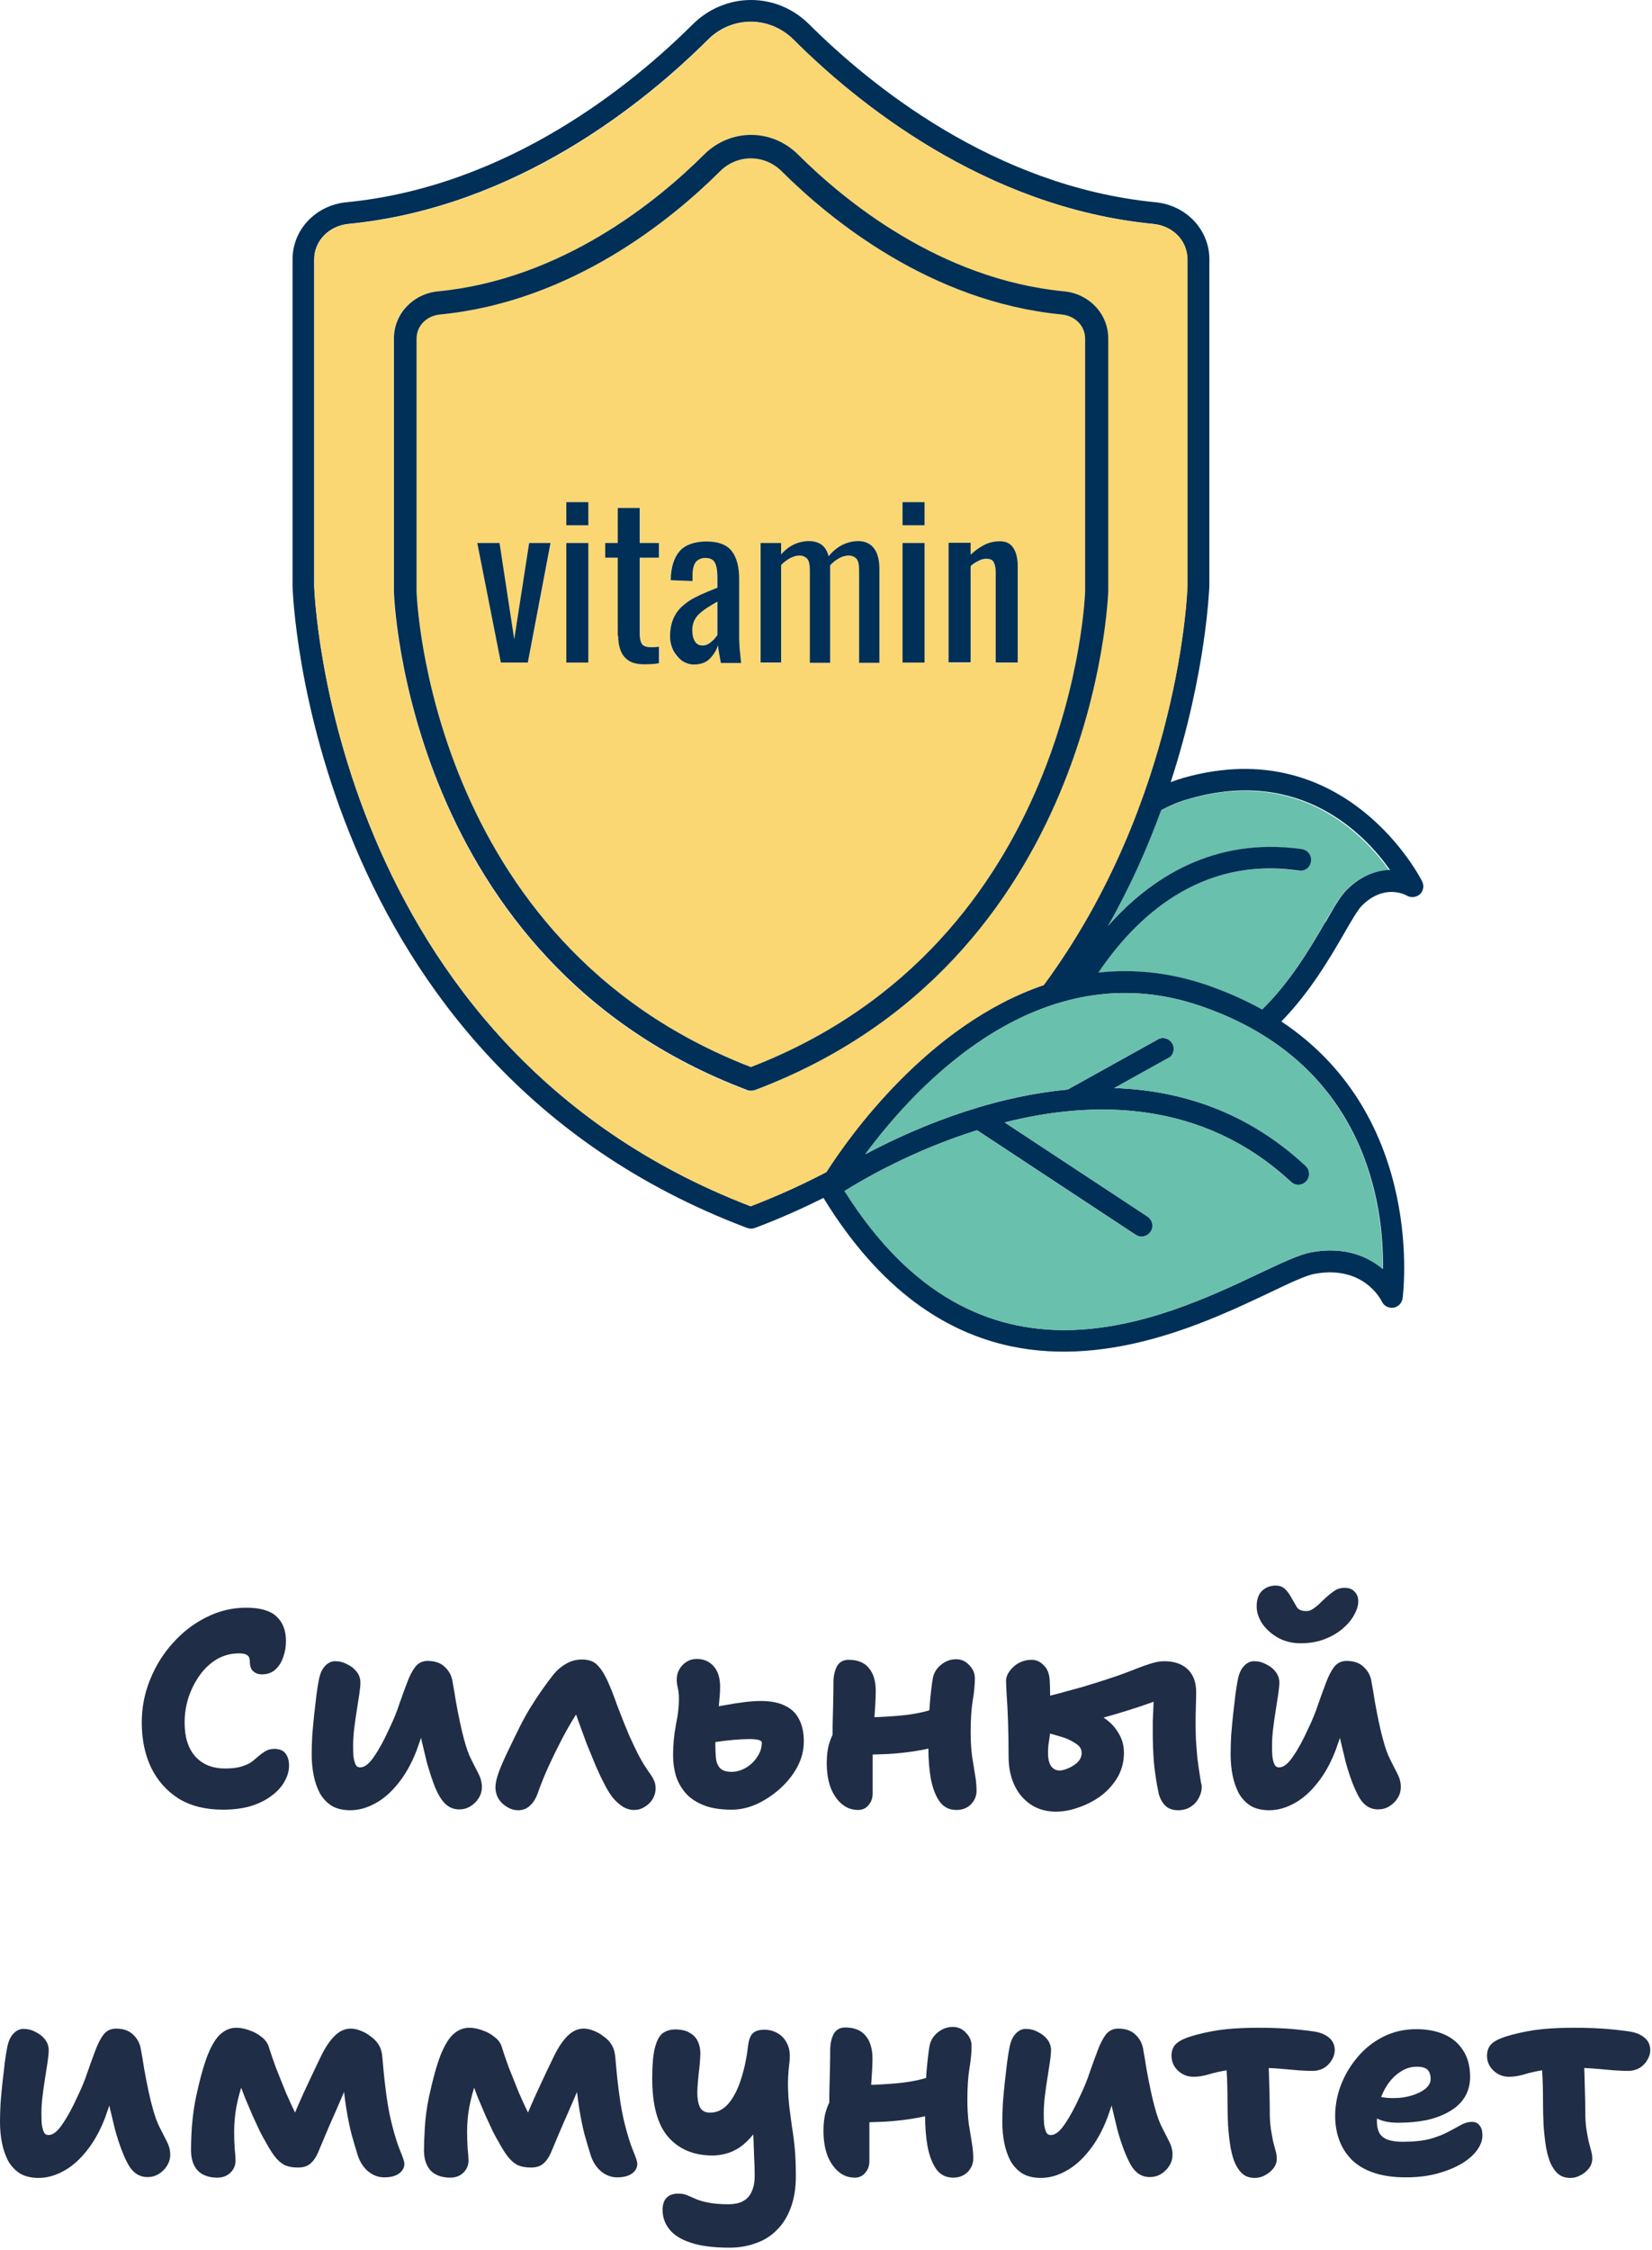
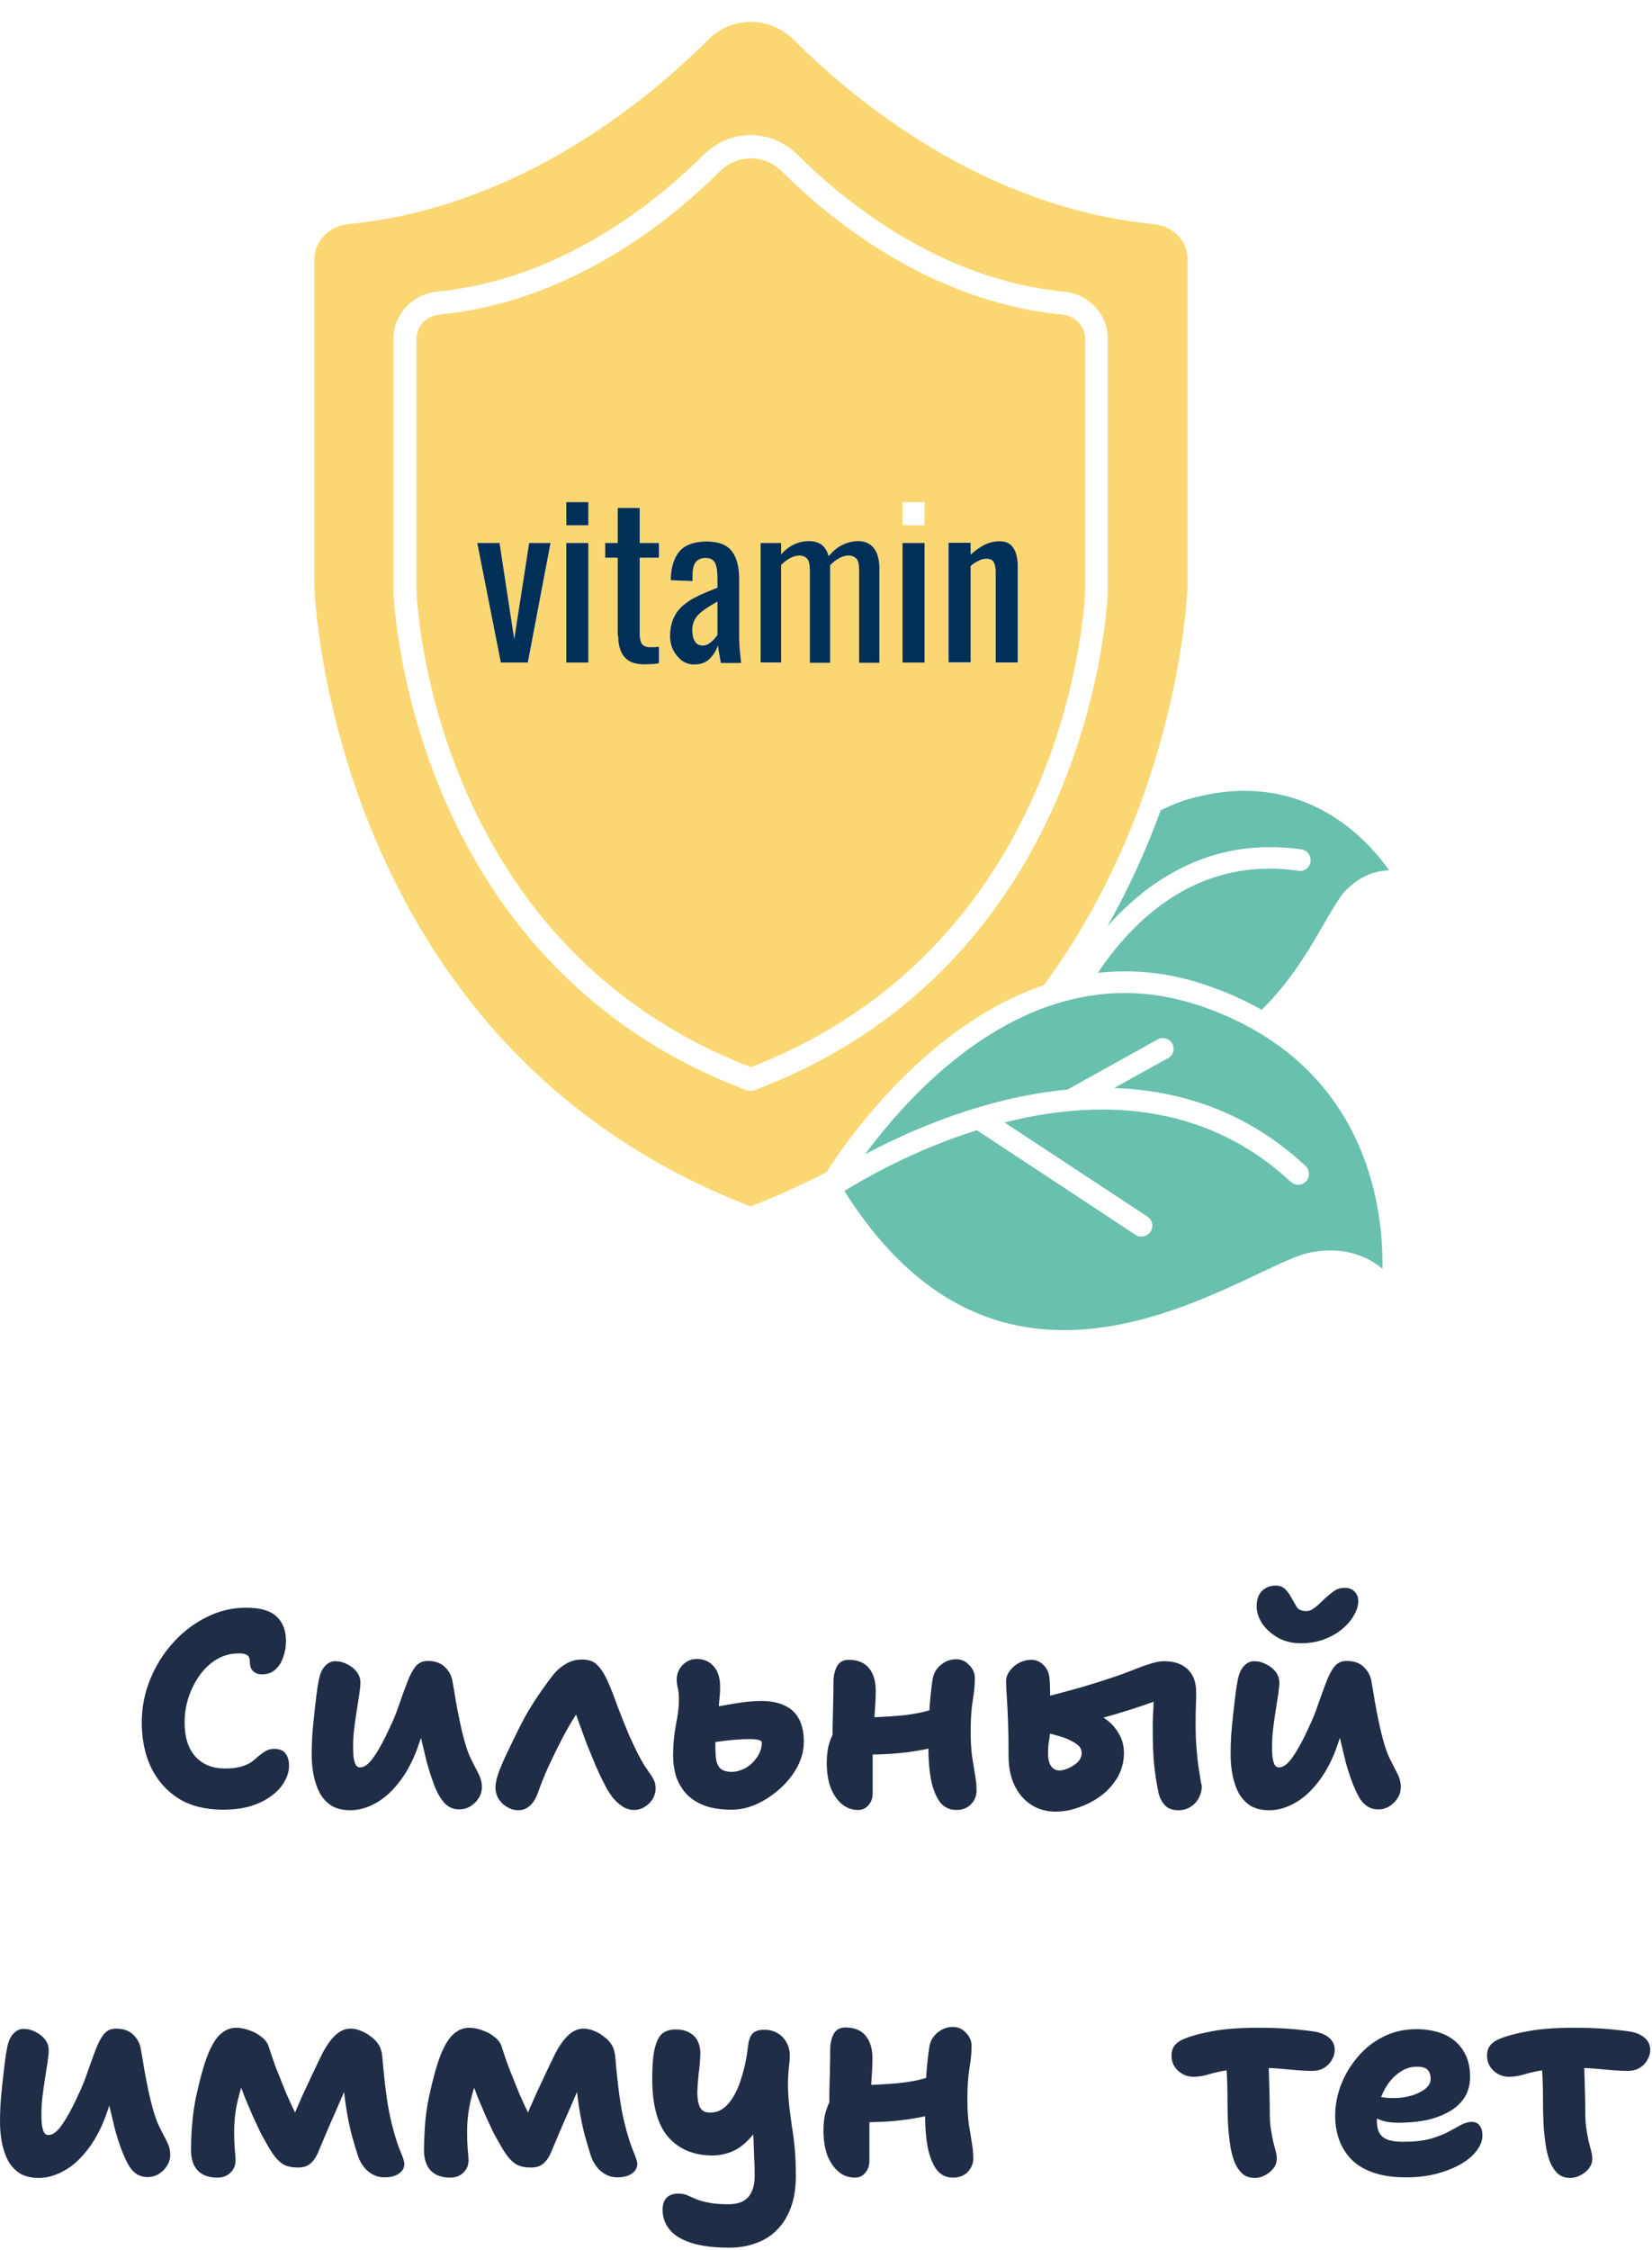
<svg xmlns="http://www.w3.org/2000/svg" viewBox="0 0 94.31 128.378" fill="none">
  <path d="M86.139 118.492C85.808 118.492 85.515 118.375 85.259 118.14C85.014 117.906 84.892 117.624 84.892 117.293C84.892 117.048 84.956 116.846 85.084 116.686C85.222 116.526 85.419 116.398 85.675 116.302C86.037 116.153 86.559 116.015 87.241 115.887C87.934 115.759 88.802 115.695 89.847 115.695C90.443 115.695 90.981 115.711 91.461 115.743C91.94 115.775 92.452 115.828 92.995 115.903C93.368 115.956 93.661 116.073 93.874 116.254C94.098 116.435 94.21 116.675 94.21 116.974C94.21 117.166 94.151 117.357 94.034 117.549C93.928 117.73 93.778 117.879 93.587 117.997C93.395 118.103 93.176 118.156 92.931 118.156C92.75 118.156 92.489 118.146 92.148 118.124C91.818 118.092 91.456 118.06 91.061 118.029C90.667 117.997 90.278 117.981 89.894 117.981C89.17 117.981 88.579 118.023 88.12 118.108C87.662 118.183 87.284 118.268 86.986 118.364C86.687 118.449 86.405 118.492 86.139 118.492ZM89.655 124.262C89.388 124.262 89.17 124.198 89 124.07C88.84 123.953 88.69 123.761 88.552 123.495C88.435 123.25 88.339 122.93 88.264 122.536C88.2 122.142 88.152 121.715 88.12 121.257C88.099 120.799 88.088 120.351 88.088 119.914C88.088 119.222 88.072 118.641 88.04 118.172C88.008 117.693 87.993 117.304 87.993 117.006L90.406 116.878C90.406 116.952 90.411 117.123 90.422 117.389C90.433 117.656 90.443 117.97 90.454 118.332C90.465 118.694 90.475 119.073 90.486 119.467C90.496 119.851 90.502 120.202 90.502 120.522C90.502 120.884 90.523 121.204 90.566 121.481C90.608 121.747 90.651 121.982 90.694 122.184C90.747 122.387 90.795 122.568 90.838 122.728C90.88 122.877 90.901 123.02 90.901 123.159C90.901 123.372 90.832 123.564 90.694 123.735C90.566 123.894 90.406 124.022 90.214 124.118C90.033 124.214 89.847 124.262 89.655 124.262Z" fill="#202D46" />
  <path d="M80.25 124.23C79.557 124.23 78.955 124.144 78.444 123.974C77.933 123.804 77.512 123.558 77.181 123.239C76.862 122.919 76.622 122.546 76.462 122.12C76.302 121.694 76.222 121.225 76.222 120.713C76.222 120.138 76.329 119.563 76.542 118.987C76.766 118.401 77.08 117.869 77.485 117.389C77.89 116.899 78.375 116.51 78.939 116.222C79.515 115.924 80.154 115.775 80.857 115.775C81.465 115.775 81.997 115.876 82.456 116.078C82.914 116.281 83.271 116.584 83.527 116.989C83.793 117.394 83.926 117.895 83.926 118.492C83.926 118.939 83.819 119.334 83.606 119.674C83.393 120.005 83.095 120.277 82.711 120.49C82.338 120.703 81.907 120.863 81.417 120.969C80.927 121.065 80.399 121.113 79.834 121.113C79.259 121.113 78.817 121.012 78.508 120.809C78.199 120.596 78.044 120.351 78.044 120.074C78.044 119.925 78.076 119.813 78.14 119.739C78.215 119.653 78.337 119.611 78.508 119.611C78.625 119.611 78.764 119.627 78.923 119.659C79.083 119.691 79.302 119.707 79.579 119.707C79.93 119.707 80.266 119.659 80.586 119.563C80.905 119.467 81.166 119.339 81.369 119.179C81.571 119.009 81.673 118.822 81.673 118.62C81.673 118.385 81.614 118.209 81.497 118.092C81.379 117.975 81.177 117.917 80.889 117.917C80.559 117.917 80.255 118.007 79.978 118.188C79.701 118.359 79.456 118.593 79.243 118.892C79.041 119.179 78.881 119.51 78.764 119.882C78.657 120.255 78.604 120.639 78.604 121.033C78.604 121.278 78.646 121.491 78.732 121.672C78.827 121.854 78.982 121.987 79.195 122.072C79.419 122.157 79.712 122.2 80.074 122.2C80.692 122.2 81.209 122.147 81.625 122.04C82.04 121.923 82.386 121.79 82.664 121.641C82.951 121.491 83.196 121.358 83.399 121.241C83.612 121.124 83.819 121.065 84.022 121.065C84.224 121.065 84.374 121.134 84.469 121.273C84.576 121.401 84.629 121.593 84.629 121.848C84.629 122.125 84.523 122.408 84.31 122.695C84.097 122.983 83.798 123.239 83.415 123.463C83.031 123.686 82.567 123.873 82.024 124.022C81.491 124.16 80.9 124.23 80.25 124.23Z" fill="#202D46" />
  <path d="M68.126 118.492C67.796 118.492 67.503 118.375 67.247 118.14C67.002 117.906 66.88 117.624 66.88 117.293C66.88 117.048 66.944 116.846 67.071 116.686C67.21 116.526 67.407 116.398 67.663 116.302C68.025 116.153 68.547 116.015 69.229 115.887C69.922 115.759 70.79 115.695 71.834 115.695C72.431 115.695 72.969 115.711 73.449 115.743C73.928 115.775 74.44 115.828 74.983 115.903C75.356 115.956 75.649 116.073 75.862 116.254C76.086 116.435 76.198 116.675 76.198 116.974C76.198 117.166 76.139 117.357 76.022 117.549C75.915 117.73 75.766 117.879 75.574 117.997C75.383 118.103 75.164 118.156 74.919 118.156C74.738 118.156 74.477 118.146 74.136 118.124C73.806 118.092 73.443 118.06 73.049 118.029C72.655 117.997 72.266 117.981 71.882 117.981C71.158 117.981 70.566 118.023 70.108 118.108C69.65 118.183 69.272 118.268 68.973 118.364C68.675 118.449 68.393 118.492 68.126 118.492ZM71.643 124.262C71.376 124.262 71.158 124.198 70.987 124.07C70.827 123.953 70.678 123.761 70.54 123.495C70.423 123.25 70.327 122.93 70.252 122.536C70.188 122.142 70.14 121.715 70.108 121.257C70.087 120.799 70.076 120.351 70.076 119.914C70.076 119.222 70.06 118.641 70.028 118.172C69.996 117.693 69.98 117.304 69.98 117.006L72.394 116.878C72.394 116.952 72.399 117.123 72.41 117.389C72.42 117.656 72.431 117.97 72.442 118.332C72.452 118.694 72.463 119.073 72.474 119.467C72.484 119.851 72.49 120.202 72.49 120.522C72.49 120.884 72.511 121.204 72.554 121.481C72.596 121.747 72.639 121.982 72.681 122.184C72.735 122.387 72.783 122.568 72.825 122.728C72.868 122.877 72.889 123.02 72.889 123.159C72.889 123.372 72.82 123.564 72.681 123.735C72.554 123.894 72.394 124.022 72.202 124.118C72.021 124.214 71.834 124.262 71.643 124.262Z" fill="#202D46" />
-   <path d="M59.426 124.262C59 124.262 58.643 124.176 58.355 124.006C58.078 123.825 57.854 123.585 57.684 123.287C57.524 122.978 57.407 122.637 57.332 122.264C57.258 121.88 57.221 121.486 57.221 121.081C57.221 120.751 57.231 120.389 57.252 119.994C57.284 119.589 57.322 119.19 57.364 118.795C57.407 118.401 57.45 118.034 57.492 117.693C57.535 117.352 57.578 117.08 57.62 116.878C57.684 116.505 57.801 116.228 57.972 116.047C58.142 115.855 58.339 115.759 58.563 115.759C58.808 115.759 59.037 115.817 59.25 115.935C59.474 116.041 59.655 116.185 59.794 116.366C59.932 116.547 60.001 116.75 60.001 116.973C60.001 117.133 59.98 117.357 59.938 117.645C59.895 117.922 59.847 118.231 59.794 118.572C59.74 118.902 59.693 119.243 59.65 119.595C59.607 119.936 59.586 120.266 59.586 120.586C59.586 120.778 59.591 120.969 59.602 121.161C59.623 121.342 59.661 121.497 59.714 121.625C59.767 121.752 59.858 121.816 59.985 121.816C60.241 121.816 60.508 121.609 60.785 121.193C61.072 120.778 61.36 120.25 61.648 119.611C61.882 119.131 62.074 118.662 62.223 118.204C62.383 117.746 62.532 117.336 62.671 116.973C62.809 116.601 62.964 116.302 63.134 116.078C63.315 115.855 63.55 115.743 63.837 115.743C64.274 115.743 64.61 115.865 64.844 116.11C65.089 116.345 65.233 116.643 65.276 117.005C65.329 117.283 65.388 117.629 65.452 118.044C65.526 118.46 65.606 118.87 65.691 119.275C65.777 119.669 65.851 119.978 65.915 120.202C66.043 120.692 66.187 121.092 66.347 121.401C66.507 121.71 66.645 121.982 66.762 122.216C66.88 122.45 66.938 122.69 66.938 122.935C66.938 123.159 66.88 123.367 66.762 123.558C66.645 123.75 66.485 123.91 66.283 124.038C66.091 124.155 65.878 124.214 65.644 124.214C65.175 124.214 64.807 123.974 64.541 123.495C64.274 123.015 64.024 122.354 63.79 121.513C63.694 121.118 63.598 120.719 63.502 120.314C63.417 119.909 63.337 119.51 63.262 119.115C63.198 118.721 63.14 118.353 63.086 118.012L64.221 117.837C64.147 118.082 64.019 118.476 63.837 119.019C63.667 119.552 63.459 120.159 63.214 120.841C62.927 121.587 62.575 122.216 62.159 122.727C61.754 123.239 61.312 123.623 60.833 123.878C60.364 124.134 59.895 124.262 59.426 124.262Z" fill="#202D46" />
  <path d="M48.801 124.246C48.449 124.246 48.14 124.134 47.874 123.91C47.607 123.686 47.394 123.378 47.234 122.983C47.085 122.578 47.011 122.104 47.011 121.561C47.011 121.124 47.058 120.751 47.155 120.442C47.25 120.122 47.373 119.866 47.522 119.675C47.671 119.472 47.815 119.318 47.954 119.211C48.06 119.126 48.188 119.067 48.337 119.035C48.486 118.993 48.646 118.971 48.817 118.971C49.595 118.971 50.399 118.934 51.23 118.86C52.061 118.785 52.818 118.614 53.5 118.348L54.251 120.266C53.718 120.501 53.137 120.682 52.509 120.809C51.891 120.927 51.252 121.007 50.591 121.049C49.941 121.081 49.307 121.097 48.689 121.097L47.33 120.666C47.341 120.25 47.346 119.829 47.346 119.403C47.357 118.966 47.368 118.545 47.378 118.14C47.389 117.725 47.394 117.336 47.394 116.973C47.394 116.622 47.458 116.318 47.586 116.062C47.725 115.807 47.948 115.679 48.257 115.679C48.78 115.679 49.168 115.839 49.424 116.158C49.68 116.467 49.808 116.899 49.808 117.453C49.808 117.709 49.797 117.996 49.776 118.316C49.754 118.625 49.733 118.945 49.712 119.275C49.701 119.605 49.685 119.92 49.664 120.218C49.643 120.506 49.632 120.751 49.632 120.953C49.632 121.326 49.632 121.699 49.632 122.072C49.632 122.434 49.632 122.845 49.632 123.303C49.632 123.569 49.552 123.793 49.392 123.974C49.243 124.155 49.046 124.246 48.801 124.246ZM54.411 124.246C54.006 124.246 53.686 124.086 53.452 123.766C53.228 123.447 53.063 123.02 52.956 122.488C52.86 121.955 52.812 121.364 52.812 120.714C52.812 119.691 52.839 118.86 52.892 118.22C52.946 117.581 53.004 117.08 53.068 116.718C53.132 116.409 53.292 116.153 53.548 115.951C53.803 115.748 54.086 115.647 54.395 115.647C54.693 115.647 54.944 115.759 55.146 115.983C55.359 116.196 55.466 116.446 55.466 116.734C55.466 117.117 55.423 117.554 55.338 118.045C55.263 118.524 55.226 119.105 55.226 119.786C55.226 120.309 55.252 120.772 55.306 121.177C55.37 121.582 55.428 121.944 55.482 122.264C55.535 122.573 55.562 122.871 55.562 123.159C55.562 123.447 55.455 123.702 55.242 123.926C55.029 124.139 54.752 124.246 54.411 124.246Z" fill="#202D46" />
  <path d="M41.646 128.242C40.729 128.242 39.989 128.146 39.424 127.954C38.87 127.773 38.465 127.517 38.209 127.187C37.954 126.867 37.826 126.499 37.826 126.084C37.826 125.786 37.9 125.556 38.05 125.397C38.209 125.237 38.433 125.157 38.721 125.157C38.902 125.157 39.062 125.184 39.2 125.237C39.349 125.301 39.52 125.375 39.712 125.461C39.904 125.546 40.143 125.615 40.431 125.668C40.719 125.732 41.097 125.764 41.566 125.764C41.939 125.764 42.232 125.7 42.445 125.572C42.669 125.445 42.828 125.258 42.924 125.013C43.031 124.779 43.084 124.491 43.084 124.15C43.084 123.756 43.073 123.404 43.052 123.095C43.042 122.775 43.031 122.461 43.02 122.152C43.01 121.843 42.994 121.518 42.972 121.177C42.962 120.836 42.956 120.453 42.956 120.026L43.707 120.586C43.484 121.076 43.244 121.481 42.988 121.8C42.732 122.11 42.471 122.355 42.205 122.536C41.939 122.706 41.672 122.823 41.406 122.887C41.15 122.951 40.91 122.983 40.687 122.983C39.621 122.983 38.779 122.637 38.161 121.944C37.543 121.241 37.234 120.122 37.234 118.588C37.234 117.799 37.288 117.208 37.394 116.814C37.501 116.409 37.65 116.137 37.842 115.999C38.044 115.86 38.279 115.791 38.545 115.791C38.897 115.791 39.174 115.855 39.376 115.983C39.589 116.1 39.744 116.265 39.84 116.478C39.936 116.681 39.983 116.91 39.983 117.165C39.973 117.528 39.941 117.906 39.888 118.3C39.845 118.684 39.818 119.046 39.808 119.387C39.808 119.728 39.855 120.005 39.952 120.218C40.058 120.431 40.255 120.538 40.543 120.538C40.937 120.538 41.283 120.367 41.582 120.026C41.88 119.675 42.12 119.211 42.301 118.636C42.493 118.05 42.626 117.421 42.701 116.75C42.743 116.409 42.828 116.169 42.956 116.031C43.095 115.881 43.324 115.807 43.644 115.807C43.921 115.807 44.176 115.876 44.411 116.015C44.645 116.153 44.826 116.361 44.954 116.638C45.082 116.904 45.119 117.251 45.066 117.677C45.002 118.21 44.975 118.684 44.986 119.099C44.997 119.504 45.023 119.888 45.066 120.25C45.109 120.602 45.157 120.964 45.21 121.337C45.274 121.699 45.327 122.11 45.37 122.568C45.412 123.015 45.434 123.543 45.434 124.15C45.434 124.843 45.338 125.445 45.146 125.956C44.954 126.478 44.688 126.904 44.347 127.235C44.017 127.576 43.617 127.826 43.148 127.986C42.69 128.156 42.189 128.242 41.646 128.242Z" fill="#202D46" />
  <path d="M25.707 124.246C25.227 124.246 24.854 124.113 24.588 123.846C24.332 123.569 24.204 123.18 24.204 122.68C24.204 122.392 24.22 121.966 24.252 121.401C24.284 120.836 24.364 120.245 24.492 119.627C24.716 118.593 24.939 117.794 25.163 117.229C25.398 116.654 25.648 116.254 25.915 116.031C26.181 115.807 26.468 115.695 26.778 115.695C27.023 115.695 27.273 115.743 27.529 115.839C27.795 115.924 28.03 116.052 28.232 116.222C28.445 116.382 28.584 116.574 28.648 116.798C28.743 117.107 28.877 117.496 29.047 117.965C29.228 118.423 29.42 118.902 29.623 119.403C29.836 119.893 30.049 120.351 30.262 120.778C30.486 121.204 30.688 121.534 30.869 121.769L29.575 121.928C29.809 121.342 30.038 120.783 30.262 120.25C30.496 119.707 30.731 119.19 30.965 118.7C31.199 118.199 31.423 117.73 31.636 117.293C31.882 116.793 32.143 116.409 32.419 116.143C32.697 115.876 32.995 115.743 33.315 115.743C33.506 115.743 33.704 115.786 33.906 115.871C34.119 115.956 34.289 116.052 34.417 116.159C34.641 116.308 34.812 116.483 34.929 116.686C35.046 116.878 35.115 117.144 35.137 117.485C35.201 118.252 35.275 118.945 35.361 119.563C35.446 120.181 35.547 120.719 35.664 121.177C35.824 121.816 35.984 122.328 36.144 122.712C36.303 123.095 36.383 123.34 36.383 123.447C36.383 123.681 36.277 123.873 36.064 124.022C35.861 124.161 35.584 124.23 35.233 124.23C34.902 124.23 34.599 124.118 34.322 123.894C34.055 123.67 33.858 123.372 33.73 122.999C33.624 122.658 33.506 122.264 33.379 121.816C33.261 121.369 33.155 120.847 33.059 120.25C32.963 119.643 32.888 118.95 32.835 118.172L33.554 117.997C33.384 118.37 33.203 118.769 33.011 119.195C32.83 119.622 32.643 120.053 32.451 120.49C32.26 120.916 32.079 121.332 31.908 121.737C31.738 122.142 31.583 122.509 31.445 122.839C31.327 123.106 31.178 123.314 30.997 123.463C30.827 123.601 30.597 123.67 30.31 123.67C29.99 123.67 29.724 123.617 29.511 123.511C29.308 123.393 29.127 123.228 28.967 123.015C28.807 122.802 28.648 122.546 28.488 122.248C28.403 122.11 28.291 121.907 28.152 121.641C28.024 121.364 27.88 121.055 27.72 120.714C27.571 120.362 27.422 120.01 27.273 119.659C27.135 119.307 27.017 118.982 26.921 118.684C26.825 118.375 26.767 118.124 26.746 117.933L27.577 117.885C27.428 118.14 27.284 118.471 27.145 118.876C27.007 119.281 26.889 119.723 26.794 120.202C26.708 120.671 26.666 121.145 26.666 121.625C26.666 121.976 26.676 122.301 26.698 122.6C26.73 122.887 26.746 123.111 26.746 123.271C26.746 123.548 26.644 123.782 26.442 123.974C26.25 124.155 26.005 124.246 25.707 124.246Z" fill="#202D46" />
  <path d="M12.408 124.246C11.929 124.246 11.556 124.113 11.289 123.846C11.034 123.569 10.906 123.18 10.906 122.68C10.906 122.488 10.911 122.232 10.922 121.912C10.933 121.593 10.959 121.236 11.002 120.842C11.044 120.447 11.108 120.042 11.194 119.627C11.417 118.593 11.641 117.794 11.865 117.229C12.099 116.654 12.35 116.254 12.616 116.031C12.882 115.807 13.17 115.695 13.479 115.695C13.724 115.695 13.975 115.743 14.23 115.839C14.497 115.924 14.731 116.052 14.934 116.222C15.147 116.382 15.285 116.574 15.349 116.798C15.445 117.107 15.578 117.496 15.749 117.965C15.93 118.423 16.122 118.902 16.324 119.403C16.537 119.893 16.75 120.351 16.963 120.778C17.187 121.204 17.39 121.534 17.571 121.769L16.276 121.928C16.511 121.342 16.74 120.783 16.963 120.25C17.198 119.707 17.432 119.19 17.667 118.7C17.901 118.199 18.125 117.73 18.338 117.293C18.583 116.793 18.844 116.409 19.121 116.143C19.398 115.876 19.697 115.743 20.016 115.743C20.208 115.743 20.405 115.786 20.608 115.871C20.821 115.956 20.991 116.052 21.119 116.159C21.343 116.308 21.513 116.483 21.631 116.686C21.748 116.878 21.817 117.144 21.838 117.485C21.902 118.252 21.977 118.945 22.062 119.563C22.147 120.181 22.249 120.719 22.366 121.177C22.526 121.816 22.685 122.328 22.845 122.712C23.005 123.095 23.085 123.34 23.085 123.447C23.085 123.681 22.978 123.873 22.765 124.022C22.563 124.161 22.286 124.23 21.934 124.23C21.604 124.23 21.3 124.118 21.023 123.894C20.757 123.67 20.56 123.372 20.432 122.999C20.325 122.658 20.208 122.264 20.08 121.816C19.963 121.369 19.856 120.847 19.761 120.25C19.665 119.643 19.59 118.95 19.537 118.172L20.256 117.997C20.085 118.37 19.904 118.769 19.713 119.195C19.531 119.622 19.345 120.053 19.153 120.49C18.961 120.916 18.78 121.332 18.61 121.737C18.439 122.142 18.285 122.509 18.146 122.839C18.029 123.106 17.88 123.314 17.699 123.463C17.528 123.601 17.299 123.67 17.011 123.67C16.692 123.67 16.425 123.617 16.212 123.511C16.01 123.393 15.829 123.228 15.669 123.015C15.509 122.802 15.349 122.546 15.189 122.248C15.104 122.11 14.992 121.907 14.854 121.641C14.726 121.364 14.582 121.055 14.422 120.714C14.273 120.362 14.124 120.01 13.975 119.659C13.836 119.307 13.719 118.982 13.623 118.684C13.527 118.375 13.468 118.124 13.447 117.933L14.278 117.885C14.129 118.14 13.985 118.471 13.847 118.876C13.708 119.281 13.591 119.723 13.495 120.202C13.41 120.671 13.367 121.145 13.367 121.625C13.367 121.976 13.378 122.301 13.399 122.6C13.431 122.887 13.447 123.111 13.447 123.271C13.447 123.548 13.346 123.782 13.144 123.974C12.952 124.155 12.707 124.246 12.408 124.246Z" fill="#202D46" />
  <path d="M2.206 124.262C1.779 124.262 1.422 124.176 1.135 124.006C0.858 123.825 0.634 123.585 0.464 123.287C0.304 122.978 0.186 122.637 0.112 122.264C0.037 121.88 0 121.486 0 121.081C0 120.751 0.011 120.389 0.032 119.994C0.064 119.589 0.101 119.19 0.144 118.795C0.186 118.401 0.229 118.034 0.272 117.693C0.314 117.352 0.357 117.08 0.4 116.878C0.464 116.505 0.581 116.228 0.751 116.047C0.922 115.855 1.119 115.759 1.343 115.759C1.588 115.759 1.817 115.817 2.03 115.935C2.254 116.041 2.435 116.185 2.573 116.366C2.712 116.547 2.781 116.75 2.781 116.973C2.781 117.133 2.76 117.357 2.717 117.645C2.674 117.922 2.627 118.231 2.573 118.572C2.52 118.902 2.472 119.243 2.429 119.595C2.387 119.936 2.365 120.266 2.365 120.586C2.365 120.778 2.371 120.969 2.381 121.161C2.403 121.342 2.44 121.497 2.493 121.625C2.547 121.752 2.637 121.816 2.765 121.816C3.021 121.816 3.287 121.609 3.564 121.193C3.852 120.778 4.14 120.25 4.427 119.611C4.662 119.131 4.854 118.662 5.003 118.204C5.163 117.746 5.312 117.336 5.45 116.973C5.589 116.601 5.743 116.302 5.914 116.078C6.095 115.855 6.329 115.743 6.617 115.743C7.054 115.743 7.389 115.865 7.624 116.11C7.869 116.345 8.013 116.643 8.055 117.005C8.109 117.283 8.167 117.629 8.231 118.044C8.306 118.46 8.386 118.87 8.471 119.275C8.556 119.669 8.631 119.978 8.695 120.202C8.823 120.692 8.966 121.092 9.126 121.401C9.286 121.71 9.425 121.982 9.542 122.216C9.659 122.45 9.718 122.69 9.718 122.935C9.718 123.159 9.659 123.367 9.542 123.558C9.425 123.75 9.265 123.91 9.062 124.038C8.871 124.155 8.657 124.214 8.423 124.214C7.954 124.214 7.587 123.974 7.32 123.495C7.054 123.015 6.803 122.354 6.569 121.513C6.473 121.118 6.377 120.719 6.281 120.314C6.196 119.909 6.116 119.51 6.042 119.115C5.978 118.721 5.919 118.353 5.866 118.012L7.001 117.837C6.926 118.082 6.798 118.476 6.617 119.019C6.446 119.552 6.239 120.159 5.994 120.841C5.706 121.587 5.354 122.216 4.939 122.727C4.534 123.239 4.092 123.623 3.612 123.878C3.143 124.134 2.674 124.262 2.206 124.262Z" fill="#202D46" />
  <path d="M74.249 93.758C73.77 93.758 73.338 93.652 72.955 93.439C72.582 93.225 72.283 92.959 72.06 92.639C71.847 92.309 71.74 91.984 71.74 91.664C71.74 91.27 71.841 90.972 72.044 90.769C72.257 90.567 72.518 90.466 72.827 90.466C73.04 90.466 73.216 90.53 73.354 90.657C73.493 90.785 73.62 90.961 73.738 91.185C73.834 91.356 73.93 91.521 74.025 91.68C74.121 91.84 74.303 91.92 74.569 91.92C74.708 91.92 74.83 91.883 74.937 91.808C75.054 91.734 75.171 91.643 75.288 91.537C75.405 91.419 75.517 91.313 75.624 91.217C75.805 91.046 75.981 90.903 76.151 90.785C76.322 90.657 76.524 90.594 76.759 90.594C77.014 90.594 77.206 90.668 77.334 90.817C77.472 90.956 77.542 91.137 77.542 91.361C77.542 91.606 77.462 91.867 77.302 92.144C77.153 92.421 76.934 92.682 76.647 92.927C76.359 93.172 76.007 93.375 75.592 93.534C75.187 93.684 74.739 93.758 74.249 93.758ZM72.459 103.284C72.033 103.284 71.676 103.199 71.388 103.028C71.111 102.847 70.887 102.607 70.717 102.309C70.557 102 70.44 101.659 70.365 101.286C70.291 100.903 70.254 100.508 70.254 100.103C70.254 99.773 70.264 99.411 70.285 99.017C70.317 98.612 70.355 98.212 70.397 97.818C70.44 97.424 70.483 97.056 70.525 96.715C70.568 96.374 70.611 96.102 70.653 95.9C70.717 95.527 70.834 95.25 71.005 95.069C71.175 94.877 71.372 94.781 71.596 94.781C71.841 94.781 72.07 94.84 72.283 94.957C72.507 95.064 72.688 95.207 72.827 95.388C72.965 95.57 73.035 95.772 73.035 95.996C73.035 96.156 73.013 96.379 72.971 96.667C72.928 96.944 72.88 97.253 72.827 97.594C72.773 97.925 72.726 98.265 72.683 98.617C72.64 98.958 72.619 99.288 72.619 99.608C72.619 99.8 72.624 99.992 72.635 100.183C72.656 100.365 72.694 100.519 72.747 100.647C72.8 100.775 72.891 100.839 73.019 100.839C73.274 100.839 73.541 100.631 73.818 100.215C74.106 99.8 74.393 99.272 74.681 98.633C74.915 98.154 75.107 97.685 75.256 97.226C75.416 96.768 75.565 96.358 75.704 95.996C75.842 95.623 75.997 95.325 76.167 95.101C76.348 94.877 76.583 94.765 76.87 94.765C77.307 94.765 77.643 94.888 77.877 95.133C78.122 95.367 78.266 95.666 78.309 96.028C78.362 96.305 78.421 96.651 78.485 97.067C78.559 97.482 78.639 97.892 78.724 98.297C78.81 98.692 78.884 99.001 78.948 99.224C79.076 99.714 79.22 100.114 79.38 100.423C79.54 100.732 79.678 101.004 79.795 101.238C79.913 101.473 79.971 101.712 79.971 101.957C79.971 102.181 79.913 102.389 79.795 102.581C79.678 102.773 79.518 102.932 79.316 103.06C79.124 103.177 78.911 103.236 78.677 103.236C78.208 103.236 77.84 102.996 77.574 102.517C77.307 102.037 77.057 101.377 76.823 100.535C76.727 100.141 76.631 99.741 76.535 99.336C76.45 98.931 76.37 98.532 76.295 98.138C76.231 97.743 76.173 97.376 76.119 97.035L77.254 96.859C77.18 97.104 77.052 97.498 76.87 98.042C76.7 98.574 76.492 99.182 76.247 99.864C75.96 100.61 75.608 101.238 75.192 101.75C74.787 102.261 74.345 102.645 73.866 102.901C73.397 103.156 72.928 103.284 72.459 103.284Z" fill="#202D46" />
  <path d="M60.28 103.364C59.736 103.364 59.262 103.231 58.857 102.964C58.452 102.698 58.138 102.33 57.914 101.862C57.69 101.382 57.579 100.839 57.579 100.231C57.579 99.496 57.568 98.825 57.547 98.217C57.525 97.599 57.498 97.088 57.467 96.683C57.445 96.268 57.435 96.012 57.435 95.916C57.435 95.713 57.504 95.522 57.642 95.34C57.781 95.149 57.957 94.994 58.17 94.877C58.394 94.76 58.633 94.701 58.889 94.701C59.155 94.701 59.39 94.808 59.592 95.021C59.805 95.223 59.917 95.527 59.928 95.932C59.949 96.262 59.955 96.689 59.944 97.21C59.944 97.733 59.944 98.292 59.944 98.889C59.944 98.942 59.933 99.033 59.912 99.161C59.891 99.288 59.869 99.432 59.848 99.592C59.837 99.741 59.832 99.89 59.832 100.04C59.832 100.359 59.891 100.604 60.008 100.775C60.125 100.934 60.285 101.015 60.487 101.015C60.605 101.015 60.732 100.988 60.871 100.934C61.02 100.881 61.159 100.812 61.287 100.727C61.425 100.642 61.537 100.54 61.622 100.423C61.707 100.295 61.75 100.167 61.75 100.04C61.75 99.837 61.676 99.677 61.526 99.56C61.377 99.443 61.196 99.336 60.983 99.24C60.876 99.187 60.695 99.123 60.44 99.049C60.184 98.974 59.928 98.905 59.672 98.841C59.427 98.777 59.246 98.734 59.129 98.713L59.177 96.939C59.55 96.843 59.955 96.742 60.391 96.635C60.828 96.518 61.276 96.395 61.734 96.268C62.203 96.129 62.65 95.99 63.077 95.852C63.577 95.692 64.036 95.532 64.451 95.372C64.867 95.202 65.24 95.064 65.57 94.957C65.911 94.84 66.204 94.781 66.449 94.781C67.035 94.781 67.488 94.936 67.808 95.245C68.127 95.554 68.287 95.985 68.287 96.539C68.287 96.784 68.282 97.051 68.271 97.338C68.261 97.626 68.255 97.94 68.255 98.281C68.255 98.559 68.261 98.867 68.271 99.208C68.292 99.549 68.319 99.901 68.351 100.263C68.394 100.615 68.442 100.956 68.495 101.286C68.516 101.435 68.537 101.568 68.559 101.686C68.591 101.792 68.607 101.878 68.607 101.941C68.607 102.165 68.548 102.384 68.431 102.597C68.324 102.799 68.17 102.964 67.967 103.092C67.765 103.22 67.53 103.284 67.264 103.284C66.934 103.284 66.678 103.188 66.497 102.996C66.326 102.804 66.209 102.581 66.145 102.325C66.018 101.707 65.927 101.116 65.874 100.551C65.831 99.976 65.81 99.432 65.81 98.921C65.81 98.686 65.81 98.446 65.81 98.201C65.82 97.956 65.831 97.722 65.842 97.498C65.852 97.274 65.858 97.077 65.858 96.907C65.868 96.726 65.874 96.587 65.874 96.491L66.417 96.843C66.268 96.928 66.018 97.035 65.666 97.163C65.314 97.29 64.899 97.429 64.419 97.578C63.95 97.727 63.444 97.876 62.901 98.026C62.357 98.164 61.814 98.292 61.271 98.409C60.738 98.527 60.237 98.617 59.768 98.681L59.832 97.226C59.939 97.205 60.072 97.189 60.232 97.179C60.391 97.168 60.588 97.163 60.823 97.163C60.951 97.163 61.148 97.2 61.414 97.274C61.681 97.338 61.968 97.44 62.278 97.578C62.586 97.717 62.885 97.898 63.173 98.122C63.46 98.335 63.695 98.601 63.876 98.921C64.067 99.24 64.164 99.603 64.164 100.008C64.164 100.508 64.046 100.966 63.812 101.382C63.577 101.787 63.268 102.139 62.885 102.437C62.501 102.725 62.08 102.948 61.622 103.108C61.164 103.279 60.716 103.364 60.28 103.364Z" fill="#202D46" />
  <path d="M48.988 103.268C48.636 103.268 48.327 103.156 48.061 102.932C47.794 102.709 47.581 102.4 47.422 102.005C47.273 101.601 47.198 101.126 47.198 100.583C47.198 100.146 47.246 99.773 47.342 99.464C47.438 99.145 47.56 98.889 47.709 98.697C47.859 98.494 48.002 98.34 48.141 98.233C48.248 98.148 48.375 98.09 48.525 98.058C48.674 98.015 48.833 97.994 49.004 97.994C49.782 97.994 50.586 97.956 51.417 97.882C52.249 97.807 53.005 97.637 53.687 97.37L54.438 99.288C53.905 99.523 53.325 99.704 52.696 99.832C52.078 99.949 51.439 100.029 50.778 100.071C50.128 100.103 49.494 100.119 48.876 100.119L47.518 99.688C47.528 99.272 47.534 98.851 47.534 98.425C47.544 97.988 47.555 97.567 47.565 97.163C47.576 96.747 47.581 96.358 47.581 95.996C47.581 95.644 47.646 95.34 47.773 95.085C47.912 94.829 48.136 94.701 48.445 94.701C48.967 94.701 49.356 94.861 49.611 95.181C49.867 95.49 49.995 95.921 49.995 96.475C49.995 96.731 49.984 97.019 49.963 97.338C49.942 97.647 49.92 97.967 49.899 98.297C49.888 98.628 49.872 98.942 49.851 99.24C49.83 99.528 49.819 99.773 49.819 99.976C49.819 100.349 49.819 100.721 49.819 101.094C49.819 101.457 49.819 101.867 49.819 102.325C49.819 102.591 49.739 102.815 49.579 102.996C49.43 103.177 49.233 103.268 48.988 103.268ZM54.598 103.268C54.193 103.268 53.873 103.108 53.639 102.788C53.415 102.469 53.25 102.043 53.144 101.51C53.048 100.977 53 100.386 53 99.736C53 98.713 53.026 97.882 53.08 97.242C53.133 96.603 53.192 96.102 53.255 95.74C53.319 95.431 53.479 95.175 53.735 94.973C53.991 94.77 54.273 94.669 54.582 94.669C54.88 94.669 55.131 94.781 55.333 95.005C55.546 95.218 55.653 95.468 55.653 95.756C55.653 96.14 55.61 96.576 55.525 97.067C55.451 97.546 55.413 98.127 55.413 98.809C55.413 99.331 55.44 99.795 55.493 100.199C55.557 100.604 55.616 100.967 55.669 101.286C55.722 101.595 55.749 101.894 55.749 102.181C55.749 102.469 55.642 102.725 55.429 102.948C55.216 103.161 54.939 103.268 54.598 103.268Z" fill="#202D46" />
  <path d="M41.765 103.252C41.126 103.252 40.593 103.167 40.167 102.996C39.74 102.826 39.399 102.597 39.144 102.309C38.888 102.011 38.702 101.68 38.584 101.318C38.478 100.945 38.425 100.556 38.425 100.151C38.425 99.565 38.478 98.99 38.584 98.425C38.702 97.86 38.76 97.37 38.76 96.955C38.76 96.699 38.739 96.486 38.696 96.315C38.654 96.134 38.632 95.974 38.632 95.836C38.632 95.623 38.68 95.431 38.776 95.26C38.872 95.079 39.005 94.936 39.176 94.829C39.346 94.712 39.549 94.653 39.783 94.653C40.177 94.653 40.497 94.792 40.742 95.069C40.987 95.346 41.11 95.735 41.11 96.235C41.11 96.48 41.094 96.752 41.062 97.051C41.04 97.349 41.008 97.653 40.966 97.962C40.934 98.271 40.902 98.564 40.87 98.841C40.849 99.107 40.838 99.347 40.838 99.56C40.838 99.805 40.849 100.05 40.87 100.295C40.891 100.53 40.966 100.721 41.094 100.871C41.232 101.02 41.461 101.094 41.781 101.094C41.973 101.094 42.17 101.052 42.372 100.966C42.575 100.881 42.756 100.764 42.916 100.615C43.086 100.455 43.225 100.274 43.331 100.071C43.438 99.869 43.491 99.651 43.491 99.416C43.491 99.352 43.427 99.304 43.299 99.272C43.172 99.24 42.996 99.224 42.772 99.224C42.495 99.224 42.186 99.24 41.845 99.272C41.504 99.304 41.19 99.341 40.902 99.384C40.614 99.427 40.39 99.453 40.231 99.464C40.028 99.464 39.826 99.437 39.623 99.384C39.431 99.331 39.272 99.235 39.144 99.096C39.027 98.958 38.968 98.777 38.968 98.553C38.968 98.255 39.053 98.052 39.224 97.946C39.394 97.828 39.623 97.722 39.911 97.626C40.06 97.573 40.273 97.514 40.55 97.45C40.827 97.386 41.136 97.328 41.477 97.274C41.818 97.21 42.159 97.157 42.5 97.114C42.852 97.072 43.172 97.051 43.459 97.051C44.003 97.051 44.455 97.141 44.818 97.322C45.18 97.493 45.446 97.748 45.617 98.089C45.798 98.431 45.889 98.857 45.889 99.368C45.889 99.858 45.766 100.338 45.521 100.806C45.276 101.265 44.945 101.68 44.53 102.053C44.125 102.415 43.683 102.709 43.203 102.932C42.724 103.146 42.244 103.252 41.765 103.252Z" fill="#202D46" />
  <path d="M29.578 103.284C29.354 103.284 29.141 103.22 28.939 103.092C28.736 102.975 28.576 102.821 28.459 102.629C28.342 102.426 28.284 102.213 28.284 101.99C28.284 101.745 28.353 101.435 28.491 101.062C28.64 100.679 28.821 100.269 29.035 99.832C29.248 99.384 29.461 98.947 29.674 98.521C29.855 98.159 30.052 97.802 30.265 97.45C30.489 97.088 30.713 96.747 30.937 96.428C31.171 96.097 31.384 95.81 31.576 95.564C31.778 95.309 32.018 95.101 32.295 94.941C32.572 94.771 32.881 94.685 33.222 94.685C33.584 94.685 33.862 94.776 34.053 94.957C34.256 95.138 34.453 95.426 34.645 95.82C34.837 96.236 35.034 96.731 35.236 97.307C35.449 97.871 35.668 98.42 35.891 98.953C36.094 99.4 36.264 99.763 36.403 100.04C36.541 100.306 36.664 100.525 36.77 100.695C36.877 100.855 36.973 100.999 37.058 101.127C37.186 101.297 37.277 101.446 37.33 101.574C37.394 101.691 37.426 101.846 37.426 102.037C37.426 102.261 37.367 102.469 37.25 102.661C37.133 102.842 36.984 102.986 36.802 103.092C36.621 103.21 36.419 103.268 36.195 103.268C35.961 103.268 35.737 103.199 35.524 103.06C35.311 102.922 35.114 102.735 34.932 102.501C34.762 102.267 34.607 102.006 34.469 101.718C34.341 101.483 34.192 101.169 34.021 100.775C33.851 100.37 33.675 99.944 33.494 99.496C33.323 99.038 33.164 98.601 33.015 98.186C32.865 97.77 32.753 97.429 32.679 97.163L33.446 97.051C33.286 97.232 33.084 97.514 32.839 97.898C32.594 98.282 32.338 98.729 32.071 99.24C31.805 99.752 31.549 100.274 31.304 100.807C31.07 101.329 30.873 101.819 30.713 102.277C30.596 102.608 30.441 102.858 30.249 103.028C30.068 103.199 29.844 103.284 29.578 103.284Z" fill="#202D46" />
  <path d="M19.999 103.284C19.573 103.284 19.216 103.199 18.928 103.028C18.651 102.847 18.428 102.607 18.257 102.309C18.097 102 17.98 101.659 17.905 101.286C17.831 100.903 17.794 100.508 17.794 100.103C17.794 99.773 17.804 99.411 17.826 99.017C17.858 98.612 17.895 98.212 17.937 97.818C17.98 97.424 18.023 97.056 18.065 96.715C18.108 96.374 18.151 96.102 18.193 95.9C18.257 95.527 18.374 95.25 18.545 95.069C18.715 94.877 18.912 94.781 19.136 94.781C19.381 94.781 19.61 94.84 19.823 94.957C20.047 95.064 20.228 95.207 20.367 95.388C20.505 95.57 20.575 95.772 20.575 95.996C20.575 96.156 20.553 96.379 20.511 96.667C20.468 96.944 20.42 97.253 20.367 97.594C20.314 97.924 20.266 98.265 20.223 98.617C20.18 98.958 20.159 99.288 20.159 99.608C20.159 99.8 20.164 99.992 20.175 100.183C20.196 100.364 20.234 100.519 20.287 100.647C20.34 100.775 20.431 100.839 20.559 100.839C20.814 100.839 21.081 100.631 21.358 100.215C21.646 99.8 21.933 99.272 22.221 98.633C22.455 98.154 22.647 97.685 22.796 97.226C22.956 96.768 23.105 96.358 23.244 95.996C23.382 95.623 23.537 95.325 23.707 95.101C23.888 94.877 24.123 94.765 24.411 94.765C24.847 94.765 25.183 94.888 25.418 95.133C25.663 95.367 25.807 95.665 25.849 96.028C25.902 96.305 25.961 96.651 26.025 97.067C26.099 97.482 26.179 97.892 26.265 98.297C26.35 98.691 26.425 99.001 26.488 99.224C26.616 99.714 26.76 100.114 26.92 100.423C27.08 100.732 27.218 101.004 27.335 101.238C27.453 101.473 27.511 101.712 27.511 101.957C27.511 102.181 27.453 102.389 27.335 102.581C27.218 102.773 27.059 102.932 26.856 103.06C26.664 103.177 26.451 103.236 26.217 103.236C25.908 103.236 25.641 103.13 25.418 102.916C25.204 102.703 25.013 102.394 24.842 101.989C24.682 101.584 24.522 101.1 24.363 100.535C24.267 100.141 24.171 99.741 24.075 99.336C23.99 98.931 23.91 98.532 23.835 98.138C23.771 97.743 23.713 97.376 23.659 97.035L24.794 96.859C24.741 97.019 24.666 97.248 24.57 97.546C24.485 97.844 24.373 98.191 24.235 98.585C24.096 98.979 23.947 99.406 23.787 99.864C23.5 100.61 23.148 101.238 22.732 101.75C22.327 102.261 21.885 102.645 21.406 102.901C20.937 103.156 20.468 103.284 19.999 103.284Z" fill="#202D46" />
  <path d="M12.729 103.252C11.727 103.252 10.88 103.039 10.187 102.613C9.505 102.176 8.983 101.584 8.621 100.839C8.269 100.093 8.093 99.24 8.093 98.281C8.093 97.418 8.253 96.598 8.573 95.82C8.893 95.031 9.329 94.334 9.884 93.726C10.438 93.108 11.072 92.623 11.786 92.272C12.499 91.909 13.256 91.728 14.055 91.728C14.865 91.728 15.446 91.899 15.797 92.24C16.149 92.57 16.325 93.034 16.325 93.63C16.325 93.961 16.271 94.27 16.165 94.557C16.069 94.845 15.92 95.079 15.717 95.26C15.515 95.442 15.259 95.532 14.95 95.532C14.801 95.532 14.673 95.5 14.567 95.436C14.46 95.372 14.38 95.287 14.327 95.181C14.284 95.063 14.263 94.941 14.263 94.813C14.263 94.707 14.247 94.621 14.215 94.557C14.183 94.483 14.124 94.429 14.039 94.397C13.954 94.355 13.821 94.334 13.64 94.334C13.181 94.334 12.761 94.445 12.377 94.669C12.004 94.893 11.679 95.197 11.402 95.58C11.136 95.953 10.922 96.374 10.763 96.843C10.613 97.312 10.539 97.791 10.539 98.281C10.539 99.123 10.747 99.773 11.162 100.231C11.578 100.679 12.142 100.903 12.856 100.903C13.229 100.903 13.538 100.865 13.783 100.791C14.028 100.716 14.226 100.626 14.375 100.519C14.524 100.402 14.657 100.29 14.774 100.183C14.902 100.077 15.03 99.986 15.158 99.912C15.296 99.826 15.462 99.784 15.653 99.784C15.952 99.784 16.165 99.869 16.293 100.04C16.431 100.21 16.501 100.444 16.501 100.743C16.501 101.041 16.415 101.339 16.245 101.638C16.085 101.936 15.84 102.208 15.51 102.453C15.19 102.698 14.796 102.895 14.327 103.044C13.858 103.183 13.325 103.252 12.729 103.252Z" fill="#202D46" />
  <path d="M67.907 45.575C67.315 45.748 66.772 45.982 66.266 46.229C65.489 48.35 64.502 50.596 63.219 52.853C65.637 50.127 69.252 47.746 74.297 48.461C74.63 48.511 74.864 48.819 74.815 49.165C74.766 49.498 74.47 49.744 74.112 49.683C68.45 48.856 64.761 52.384 62.677 55.505C64.613 55.296 66.673 55.456 68.857 56.208C70.029 56.603 71.09 57.084 72.027 57.615C73.655 56.036 74.79 54.087 75.629 52.631C76.135 51.767 76.493 51.138 76.838 50.793C77.665 49.954 78.553 49.67 79.305 49.658C77.85 47.61 74.186 43.799 67.882 45.587L67.907 45.575Z" fill="#69C0AC" />
-   <path d="M81.18 50.275C81.143 50.188 76.875 41.751 67.574 44.378C67.314 44.452 67.068 44.539 66.833 44.625C68.869 38.383 69.029 33.56 69.041 33.436V14.797C69.041 13.107 67.722 11.713 65.97 11.54C56.718 10.64 49.613 4.792 46.195 1.388C44.333 -0.463 41.422 -0.463 39.547 1.388C36.129 4.792 29.024 10.64 19.772 11.54C18.02 11.713 16.701 13.107 16.701 14.797V33.449C16.701 33.72 17.576 60.612 42.655 70.061C42.729 70.086 42.803 70.099 42.877 70.099C42.951 70.099 43.025 70.086 43.099 70.061C44.481 69.543 45.776 68.964 47.01 68.347C50.254 73.639 54.004 76.02 57.693 76.809C63.453 78.03 69.079 75.366 72.483 73.75C73.594 73.22 74.556 72.763 75.061 72.677C77.862 72.171 78.848 74.182 78.886 74.256C78.997 74.502 79.268 74.65 79.539 74.613C79.811 74.576 80.02 74.367 80.07 74.095C80.082 73.984 81.464 63.795 73.149 58.281C74.79 56.603 75.925 54.654 76.739 53.248C77.159 52.52 77.516 51.903 77.751 51.669C79.009 50.423 80.193 51.027 80.316 51.101C80.551 51.237 80.847 51.2 81.057 51.027C81.254 50.842 81.316 50.546 81.192 50.299L81.18 50.275ZM75.654 52.619C74.815 54.074 73.667 56.023 72.051 57.602C71.102 57.072 70.053 56.603 68.881 56.196C66.698 55.456 64.638 55.283 62.701 55.493C64.798 52.384 68.474 48.844 74.136 49.67C74.494 49.732 74.79 49.485 74.839 49.152C74.889 48.807 74.654 48.498 74.321 48.449C69.276 47.734 65.662 50.114 63.244 52.841C64.527 50.583 65.514 48.338 66.291 46.216C66.796 45.957 67.327 45.723 67.931 45.562C74.235 43.774 77.899 47.573 79.354 49.633C78.602 49.658 77.714 49.942 76.887 50.768C76.529 51.114 76.172 51.743 75.678 52.606L75.654 52.619ZM78.935 72.393C78.059 71.665 76.702 71.098 74.839 71.455C74.173 71.579 73.236 72.023 71.953 72.627C66.328 75.292 55.941 80.214 48.219 67.952C49.316 67.261 52.154 65.621 55.78 64.486L64.823 70.444C64.897 70.493 64.971 70.518 65.045 70.542C65.279 70.592 65.538 70.493 65.686 70.283C65.884 70 65.809 69.617 65.526 69.42L57.359 64.042C62.43 62.759 68.635 62.734 73.705 67.434C73.951 67.668 74.346 67.656 74.58 67.397C74.815 67.15 74.802 66.756 74.543 66.521C71.163 63.375 67.327 62.203 63.614 62.08L66.611 60.415C66.685 60.39 66.759 60.341 66.821 60.292C66.994 60.131 67.068 59.86 66.969 59.625C66.846 59.305 66.488 59.144 66.167 59.268L60.949 62.167C56.212 62.611 51.932 64.51 49.403 65.855C52.326 61.895 59.37 54.284 68.486 57.38C78.108 60.637 79.009 68.964 78.947 72.405L78.935 72.393ZM17.934 14.797C17.934 13.748 18.773 12.885 19.883 12.774C29.505 11.836 36.87 5.792 40.41 2.264C41.779 0.894 43.938 0.894 45.307 2.264C48.835 5.792 56.2 11.836 65.834 12.774C66.969 12.885 67.783 13.736 67.783 14.797V33.424C67.783 33.597 67.389 45.612 59.58 56.196C52.968 58.454 48.428 64.893 47.17 66.867C45.825 67.582 44.382 68.236 42.852 68.815C18.798 59.601 17.946 33.683 17.934 33.436V14.797Z" fill="#002F57" />
  <path d="M42.865 68.828C44.394 68.236 45.825 67.582 47.182 66.879C48.44 64.905 52.98 58.453 59.592 56.208C67.388 45.624 67.795 33.609 67.795 33.436V14.809C67.795 13.748 66.981 12.897 65.846 12.786C56.212 11.848 48.848 5.804 45.319 2.276C43.938 0.907 41.792 0.907 40.422 2.276C36.894 5.804 29.53 11.848 19.895 12.786C18.785 12.897 17.946 13.761 17.946 14.809V33.449C17.946 33.695 18.81 59.613 42.877 68.84L42.865 68.828ZM22.461 19.324C22.461 17.93 23.547 16.77 24.99 16.635C32.083 15.944 37.536 11.454 40.163 8.839C41.668 7.334 44.037 7.334 45.542 8.839C48.169 11.454 53.622 15.944 60.715 16.635C62.158 16.77 63.243 17.93 63.243 19.324V33.732C63.243 33.954 62.565 54.864 43.074 62.203C43 62.228 42.926 62.24 42.84 62.24C42.754 62.24 42.68 62.228 42.606 62.203C23.152 54.851 22.474 33.954 22.461 33.732V19.312V19.324Z" fill="#FAD772" />
  <path d="M42.865 60.884C61.282 53.778 61.948 33.917 61.948 33.708V19.324C61.948 18.596 61.381 18.017 60.604 17.943C53.104 17.215 47.38 12.515 44.629 9.776C43.642 8.789 42.088 8.789 41.101 9.776C38.35 12.515 32.626 17.215 25.126 17.943C24.349 18.017 23.781 18.596 23.781 19.324V33.732C23.781 33.917 24.448 53.79 42.865 60.884ZM54.152 30.982H55.41V31.66C55.632 31.45 55.892 31.265 56.163 31.117C56.434 30.969 56.743 30.895 57.076 30.895C57.347 30.895 57.557 30.969 57.705 31.105C57.853 31.241 57.952 31.426 58.013 31.635C58.075 31.845 58.1 32.067 58.1 32.289V37.816H56.842V32.659C56.842 32.412 56.804 32.227 56.73 32.092C56.656 31.956 56.508 31.894 56.299 31.894C56.163 31.894 56.015 31.931 55.855 32.018C55.707 32.104 55.559 32.203 55.41 32.314V37.816H54.152V30.994V30.982ZM51.525 28.65H52.783V29.97H51.525V28.65ZM51.525 30.982H52.783V37.803H51.525V30.982ZM43.42 30.982H44.592V31.635C44.826 31.376 45.073 31.179 45.344 31.055C45.616 30.932 45.9 30.871 46.196 30.871C46.442 30.871 46.677 30.932 46.874 31.055C47.071 31.179 47.219 31.401 47.306 31.734C47.552 31.438 47.812 31.216 48.108 31.08C48.391 30.944 48.7 30.871 49.008 30.871C49.23 30.871 49.428 30.92 49.613 31.031C49.798 31.142 49.933 31.302 50.044 31.537C50.155 31.771 50.205 32.079 50.205 32.449V37.816H49.045V32.536C49.045 32.203 48.996 31.981 48.885 31.87C48.774 31.759 48.638 31.697 48.453 31.697C48.268 31.697 48.095 31.746 47.91 31.845C47.725 31.944 47.552 32.079 47.392 32.252V37.816H46.233V32.536C46.233 32.203 46.183 31.981 46.072 31.87C45.961 31.759 45.825 31.697 45.641 31.697C45.455 31.697 45.283 31.746 45.11 31.845C44.925 31.944 44.752 32.079 44.58 32.252V37.816H43.408V30.994L43.42 30.982ZM40.891 32.376C40.854 32.19 40.793 32.055 40.694 31.968C40.595 31.882 40.447 31.833 40.25 31.833C40.077 31.833 39.941 31.87 39.83 31.956C39.719 32.03 39.645 32.141 39.596 32.289C39.547 32.437 39.522 32.61 39.522 32.807V33.153L38.276 33.103C38.288 32.351 38.461 31.796 38.794 31.438C39.127 31.08 39.633 30.895 40.324 30.895C41.015 30.895 41.483 31.08 41.767 31.45C42.051 31.82 42.187 32.351 42.187 33.054V36.175C42.187 36.385 42.187 36.594 42.199 36.792C42.211 36.989 42.223 37.174 42.248 37.347C42.273 37.519 42.285 37.68 42.298 37.828H41.138C41.113 37.705 41.088 37.544 41.052 37.347C41.015 37.149 40.99 36.977 40.977 36.816C40.904 37.088 40.743 37.335 40.521 37.569C40.299 37.803 39.991 37.914 39.596 37.914C39.325 37.914 39.09 37.84 38.893 37.68C38.683 37.532 38.523 37.335 38.412 37.088C38.288 36.853 38.239 36.594 38.239 36.323C38.239 35.903 38.313 35.546 38.449 35.25C38.597 34.954 38.782 34.707 39.028 34.509C39.275 34.312 39.559 34.139 39.892 33.979C40.225 33.831 40.558 33.683 40.928 33.547V33.066C40.928 32.795 40.916 32.56 40.879 32.388L40.891 32.376ZM34.575 30.982H35.291V28.983H36.549V30.982H37.647V31.82H36.549V36.187C36.549 36.459 36.586 36.644 36.685 36.755C36.783 36.866 36.931 36.927 37.178 36.927C37.24 36.927 37.314 36.927 37.4 36.927C37.487 36.927 37.561 36.915 37.647 36.903V37.84C37.487 37.865 37.339 37.877 37.215 37.89C37.079 37.89 36.931 37.902 36.783 37.902C36.426 37.902 36.142 37.84 35.932 37.705C35.71 37.569 35.562 37.384 35.463 37.137C35.365 36.89 35.315 36.607 35.315 36.274V31.82H34.6V30.982H34.575ZM32.33 28.65H33.588V29.97H32.33V28.65ZM30.134 37.803H28.592L27.248 30.982H28.518L29.357 36.471L30.208 30.982H31.442L30.147 37.803H30.134ZM32.33 30.982H33.588V37.803H32.33V30.982Z" fill="#FAD772" />
  <path d="M39.929 34.991C39.793 35.114 39.694 35.25 39.62 35.398C39.546 35.546 39.509 35.731 39.509 35.928C39.509 36.2 39.559 36.421 39.657 36.582C39.756 36.742 39.904 36.816 40.101 36.816C40.225 36.816 40.348 36.779 40.459 36.705C40.57 36.631 40.669 36.557 40.755 36.459C40.841 36.372 40.903 36.298 40.928 36.237V34.3C40.73 34.411 40.546 34.522 40.373 34.633C40.2 34.744 40.052 34.855 39.916 34.978L39.929 34.991Z" fill="#FAD772" />
-   <path d="M42.63 62.191C42.704 62.216 42.778 62.228 42.865 62.228C42.951 62.228 43.025 62.216 43.099 62.191C62.59 54.851 63.256 33.942 63.268 33.72V19.312C63.268 17.918 62.183 16.758 60.739 16.623C53.646 15.932 48.194 11.442 45.566 8.826C44.061 7.321 41.693 7.321 40.188 8.826C37.56 11.442 32.108 15.932 25.015 16.623C23.571 16.758 22.486 17.918 22.486 19.312V33.732C22.486 33.942 23.164 54.839 42.655 62.191H42.63ZM23.781 19.324C23.781 18.596 24.349 18.017 25.126 17.943C32.626 17.215 38.35 12.515 41.101 9.776C42.087 8.789 43.642 8.789 44.629 9.776C47.38 12.515 53.104 17.215 60.604 17.943C61.381 18.017 61.948 18.596 61.948 19.324V33.708C61.948 33.905 61.282 53.778 42.865 60.884C24.447 53.778 23.781 33.917 23.781 33.732V19.324Z" fill="#002F57" />
  <path d="M68.474 57.38C59.358 54.284 52.314 61.895 49.39 65.855C51.919 64.51 56.2 62.611 60.937 62.167L66.155 59.268C66.476 59.144 66.833 59.305 66.957 59.625C67.055 59.86 66.981 60.131 66.809 60.291C66.747 60.341 66.685 60.39 66.599 60.415L63.601 62.08C67.314 62.203 71.151 63.375 74.531 66.521C74.778 66.755 74.79 67.15 74.568 67.397C74.334 67.644 73.939 67.668 73.692 67.434C68.634 62.734 62.429 62.759 57.347 64.042L65.513 69.42C65.797 69.617 65.871 70 65.674 70.283C65.526 70.493 65.267 70.592 65.032 70.542C64.958 70.53 64.884 70.493 64.81 70.444L55.768 64.486C52.141 65.621 49.304 67.274 48.206 67.952C55.928 80.226 66.315 75.292 71.94 72.627C73.223 72.023 74.161 71.579 74.827 71.455C76.702 71.098 78.059 71.665 78.922 72.393C78.984 68.951 78.083 60.624 68.462 57.368L68.474 57.38Z" fill="#69C0AC" />
  <path d="M29.357 36.471L28.518 30.982H27.247L28.592 37.803H30.134L31.429 30.982H30.208L29.357 36.471Z" fill="#002F57" />
  <path d="M33.588 30.982H32.33V37.803H33.588V30.982Z" fill="#002F57" />
  <path d="M33.588 28.65H32.33V29.97H33.588V28.65Z" fill="#002F57" />
  <path d="M35.291 36.274C35.291 36.607 35.34 36.89 35.439 37.137C35.538 37.384 35.698 37.569 35.908 37.705C36.13 37.84 36.413 37.902 36.759 37.902C36.919 37.902 37.067 37.902 37.191 37.89C37.326 37.89 37.474 37.865 37.622 37.84V36.903C37.548 36.903 37.462 36.915 37.376 36.927C37.289 36.927 37.215 36.927 37.154 36.927C36.907 36.927 36.746 36.866 36.66 36.755C36.574 36.644 36.524 36.446 36.524 36.187V31.82H37.622V30.982H36.524V28.983H35.266V30.982H34.551V31.82H35.266V36.274H35.291Z" fill="#002F57" />
  <path d="M39.904 33.979C39.571 34.127 39.287 34.3 39.04 34.509C38.794 34.707 38.596 34.954 38.461 35.25C38.325 35.546 38.251 35.903 38.251 36.323C38.251 36.594 38.313 36.841 38.424 37.088C38.547 37.322 38.707 37.519 38.905 37.68C39.114 37.828 39.349 37.914 39.608 37.914C40.003 37.914 40.311 37.803 40.533 37.569C40.755 37.335 40.903 37.088 40.989 36.816C41.002 36.977 41.026 37.149 41.064 37.347C41.1 37.544 41.125 37.705 41.15 37.828H42.309C42.297 37.68 42.272 37.519 42.26 37.347C42.235 37.174 42.223 36.989 42.211 36.792C42.198 36.594 42.198 36.385 42.198 36.175V33.054C42.198 32.351 42.063 31.82 41.779 31.45C41.495 31.08 41.014 30.895 40.336 30.895C39.657 30.895 39.127 31.08 38.806 31.438C38.485 31.796 38.3 32.351 38.288 33.103L39.534 33.153V32.807C39.534 32.61 39.559 32.437 39.608 32.289C39.657 32.141 39.731 32.03 39.842 31.956C39.953 31.882 40.089 31.833 40.262 31.833C40.459 31.833 40.607 31.882 40.706 31.968C40.804 32.055 40.866 32.19 40.903 32.376C40.94 32.56 40.953 32.782 40.953 33.054V33.535C40.595 33.671 40.249 33.819 39.916 33.967L39.904 33.979ZM40.94 36.249C40.94 36.249 40.854 36.372 40.767 36.471C40.681 36.557 40.582 36.644 40.471 36.718C40.36 36.792 40.237 36.829 40.114 36.829C39.916 36.829 39.768 36.755 39.67 36.594C39.571 36.434 39.521 36.224 39.521 35.941C39.521 35.743 39.559 35.57 39.632 35.41C39.707 35.262 39.805 35.114 39.941 35.003C40.077 34.88 40.224 34.769 40.397 34.658C40.57 34.547 40.755 34.436 40.953 34.325V36.261L40.94 36.249Z" fill="#002F57" />
  <path d="M44.579 32.252C44.74 32.079 44.925 31.944 45.11 31.845C45.295 31.746 45.467 31.697 45.64 31.697C45.813 31.697 45.961 31.759 46.072 31.87C46.183 31.981 46.232 32.203 46.232 32.536V37.816H47.392V32.252C47.552 32.079 47.725 31.944 47.91 31.845C48.095 31.746 48.28 31.697 48.453 31.697C48.625 31.697 48.774 31.759 48.885 31.87C48.996 31.981 49.045 32.203 49.045 32.536V37.816H50.204V32.449C50.204 32.067 50.143 31.771 50.044 31.537C49.933 31.302 49.785 31.13 49.612 31.031C49.427 30.92 49.23 30.871 49.008 30.871C48.699 30.871 48.391 30.944 48.107 31.08C47.824 31.216 47.552 31.438 47.305 31.734C47.219 31.413 47.071 31.191 46.874 31.055C46.676 30.932 46.442 30.871 46.195 30.871C45.899 30.871 45.615 30.932 45.344 31.055C45.073 31.179 44.814 31.376 44.592 31.635V30.982H43.42V37.803H44.592V32.24L44.579 32.252Z" fill="#002F57" />
-   <path d="M52.782 28.65H51.524V29.97H52.782V28.65Z" fill="#002F57" />
  <path d="M52.782 30.982H51.524V37.803H52.782V30.982Z" fill="#002F57" />
  <path d="M55.411 32.302C55.546 32.178 55.694 32.08 55.855 32.006C56.003 31.919 56.151 31.882 56.299 31.882C56.521 31.882 56.669 31.944 56.731 32.08C56.805 32.215 56.842 32.4 56.842 32.647V37.803H58.1V32.277C58.1 32.055 58.075 31.845 58.014 31.623C57.952 31.413 57.853 31.228 57.705 31.093C57.557 30.957 57.348 30.883 57.076 30.883C56.743 30.883 56.447 30.957 56.163 31.105C55.892 31.253 55.633 31.438 55.411 31.648V30.969H54.152V37.791H55.411V32.289V32.302Z" fill="#002F57" />
</svg>